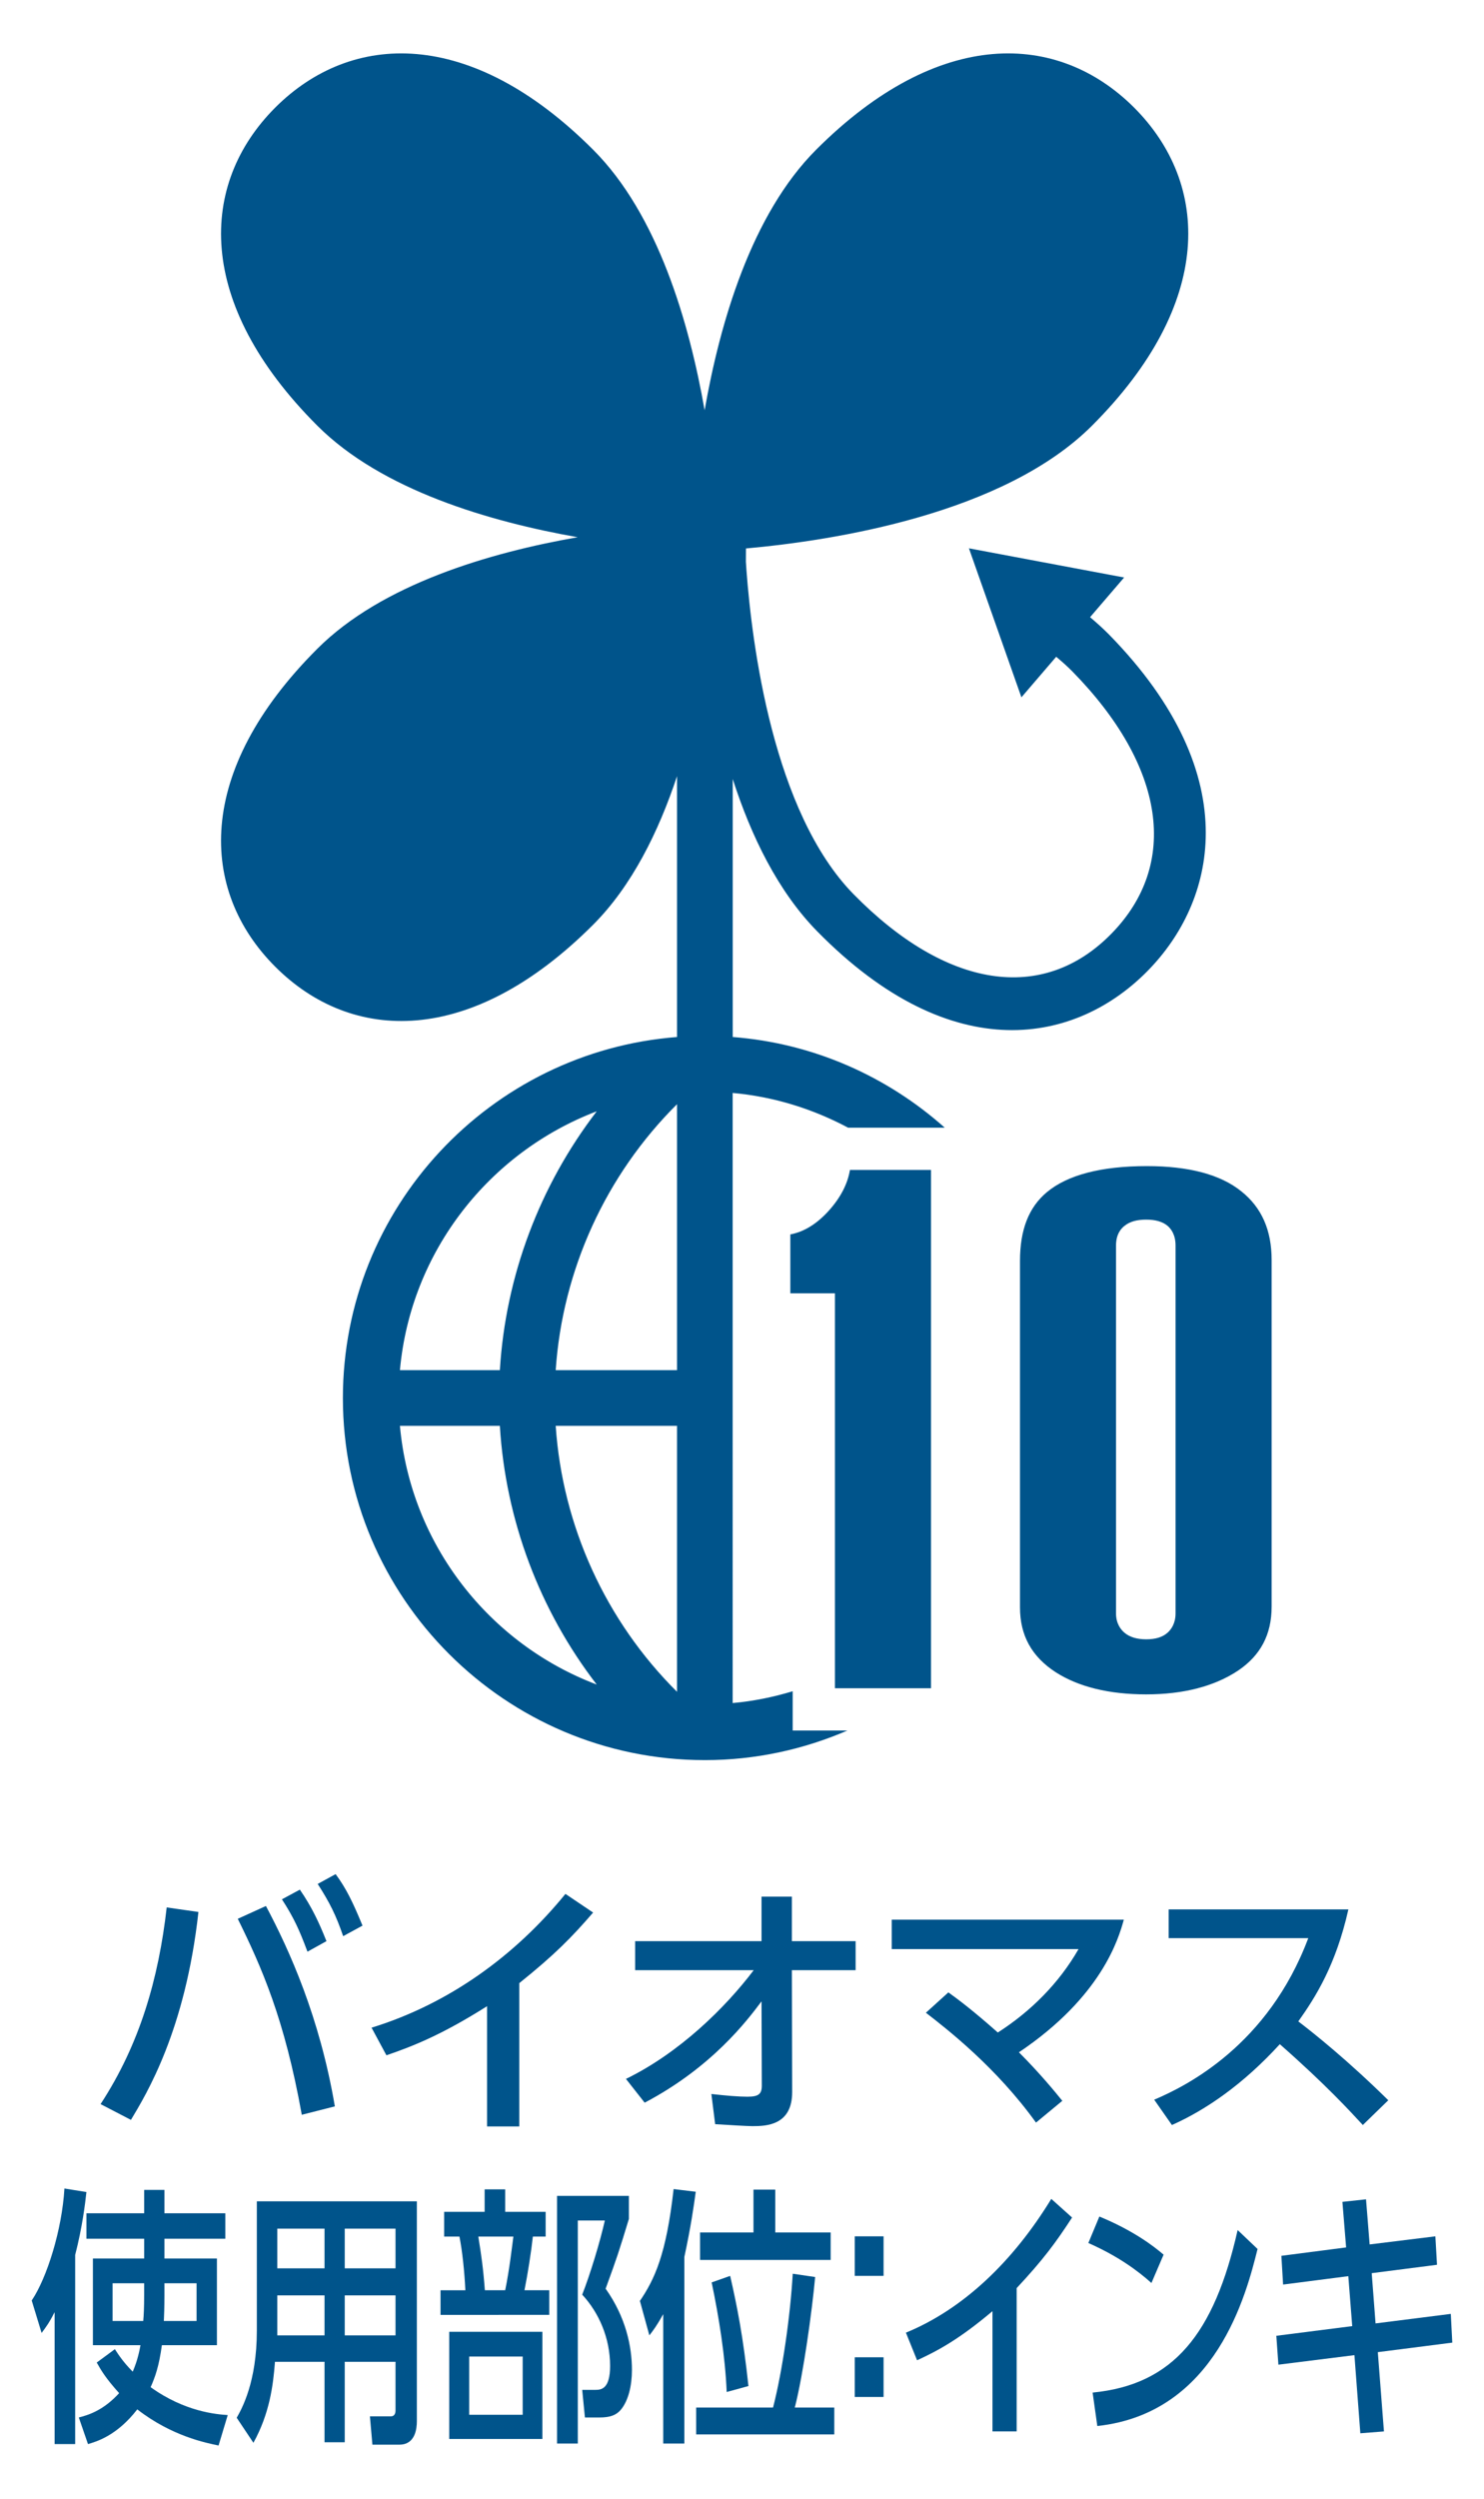
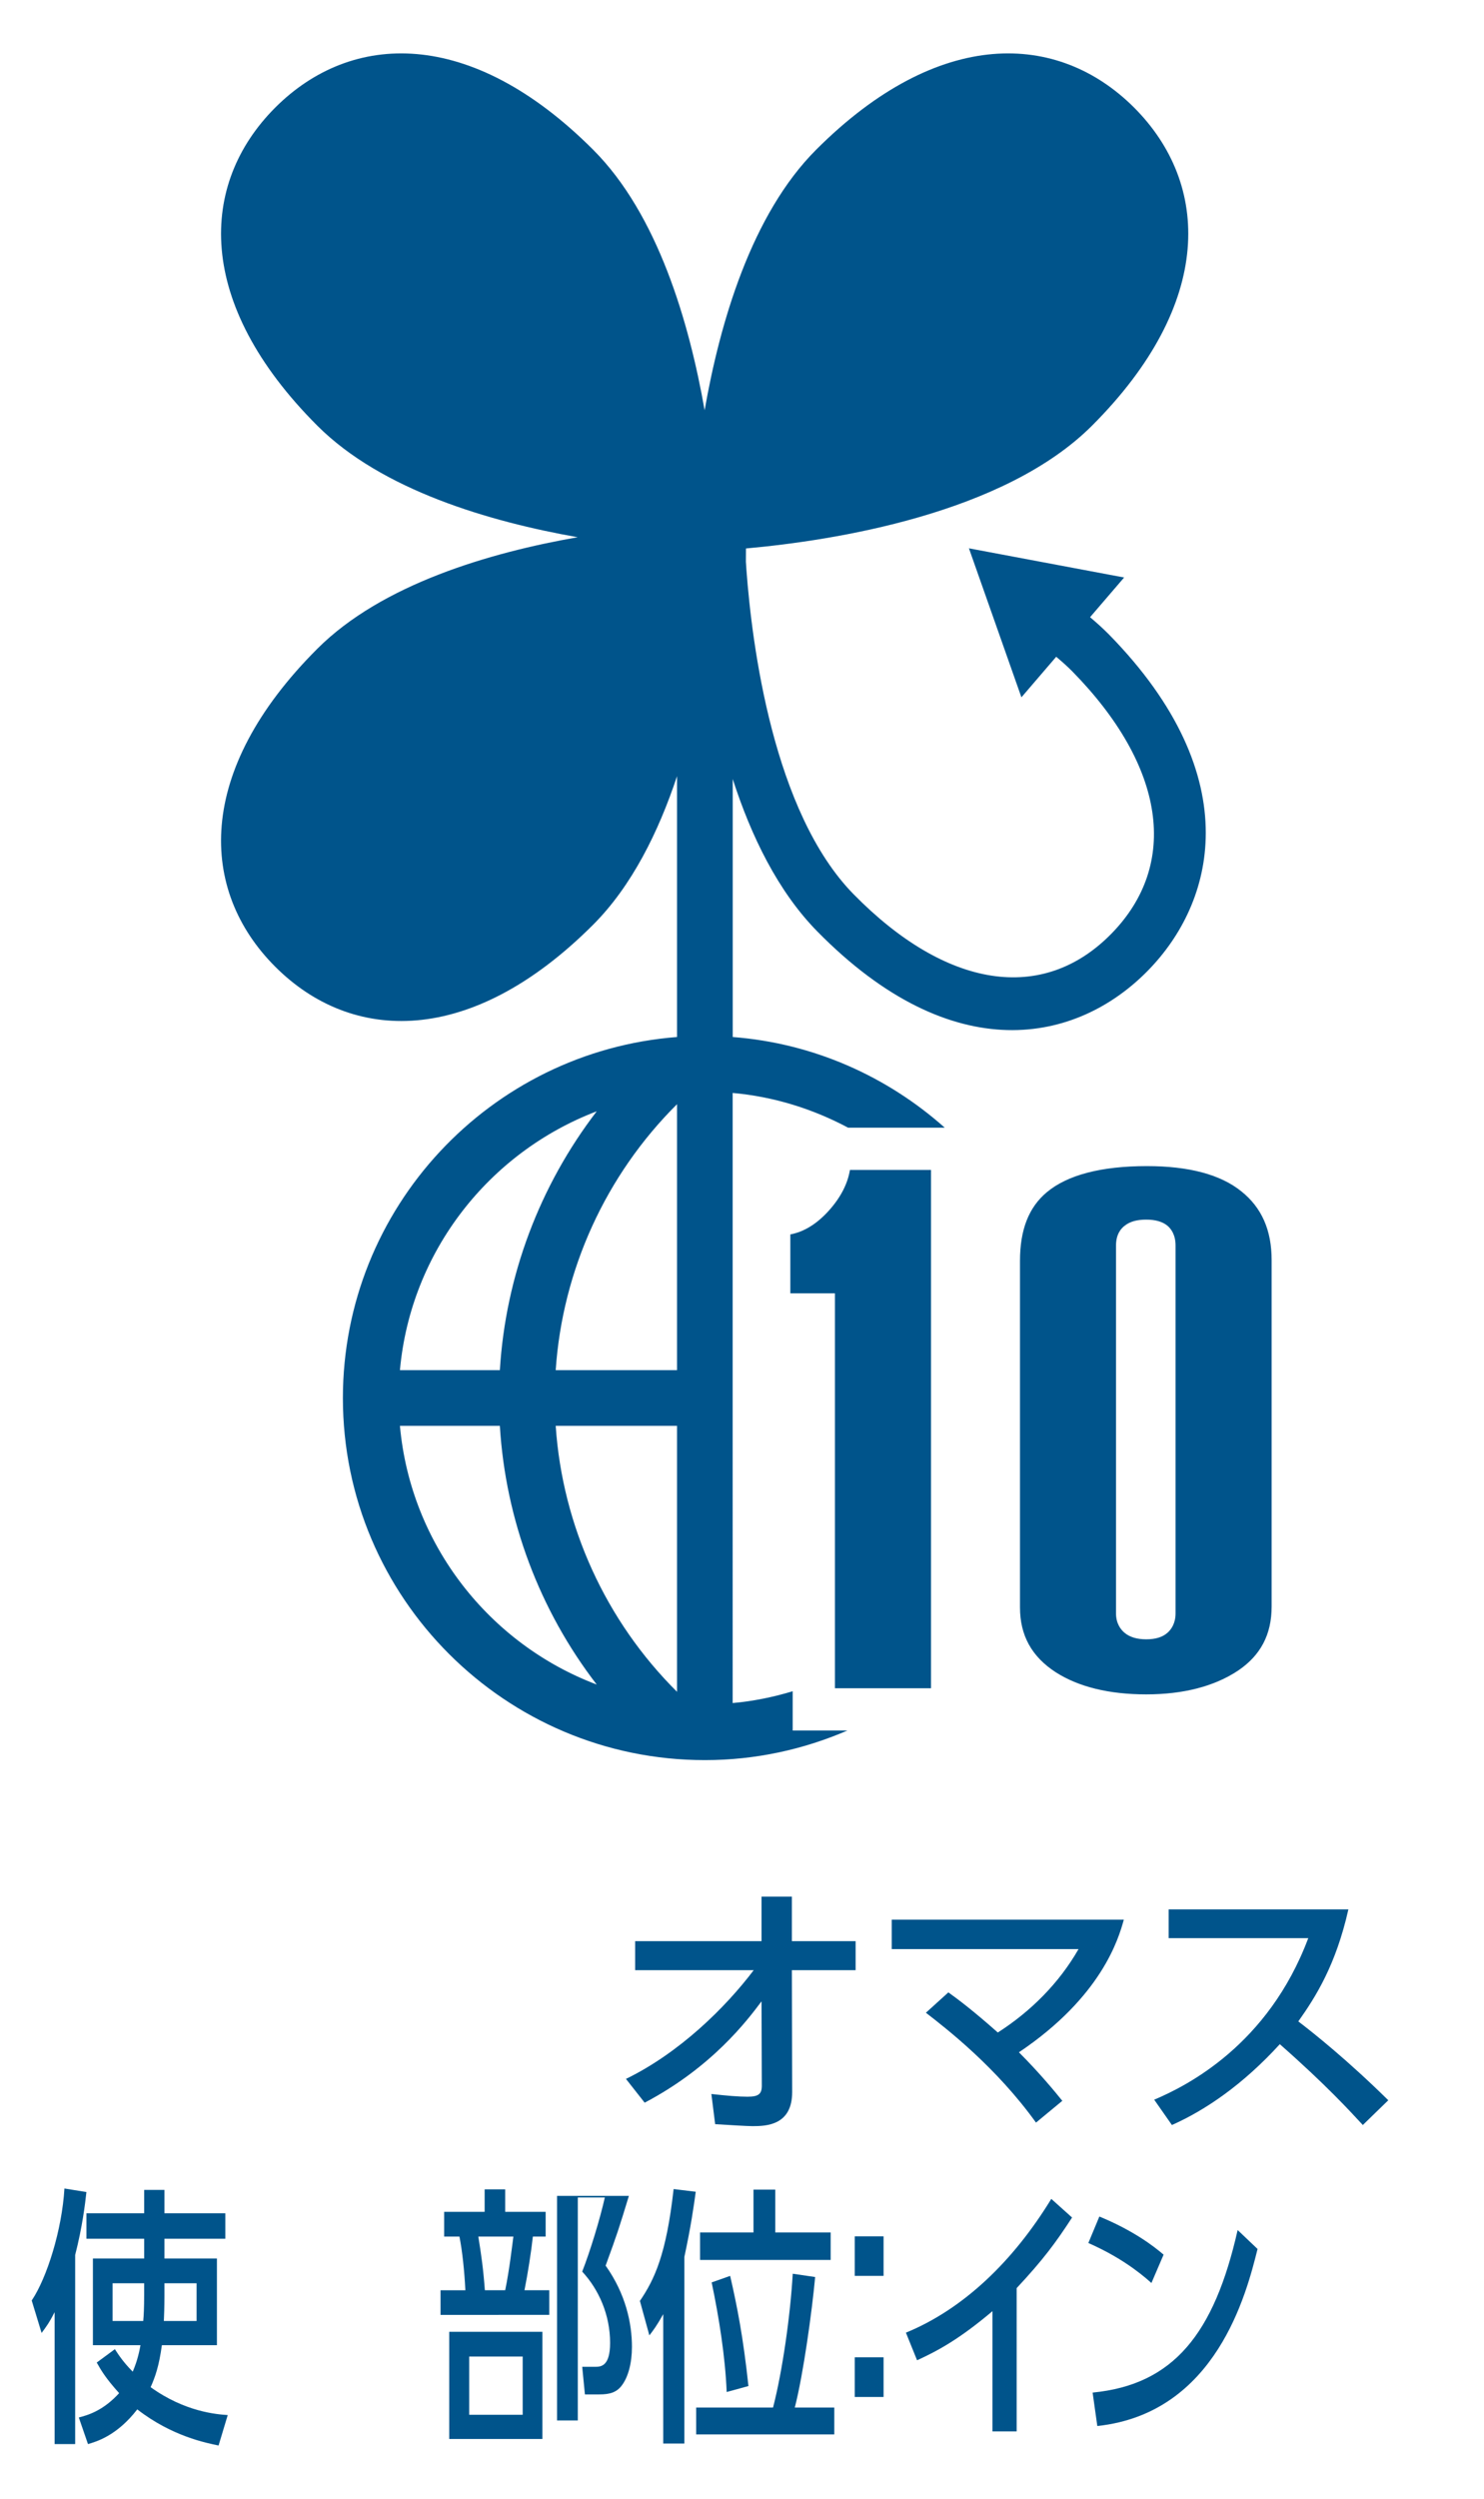
<svg xmlns="http://www.w3.org/2000/svg" version="1.1" id="レイヤー_1" x="0px" y="0px" width="252.894px" height="425.657px" viewBox="0 0 252.894 425.657" enable-background="new 0 0 252.894 425.657" xml:space="preserve">
  <g>
    <path fill="#00548B" d="M98.442,91.508c-14.969,2.617-33.368,8-44.373,19.006c-20.896,20.871-20.146,41.186-7.163,54.155   c12.98,12.992,33.282,13.745,54.167-7.151c6.57-6.57,11.139-15.781,14.302-25.309v44.434c-31.804,2.45-56.942,29.066-56.942,61.502   c0,34.009,27.672,61.669,61.683,61.669c8.63,0,16.823-1.818,24.29-5.041h-9.322v-6.691c-3.283,0.994-6.703,1.695-10.229,2.012   V186.17c7.066,0.631,13.708,2.739,19.672,5.915h16.471c-9.781-8.702-22.301-14.375-36.132-15.442v-43.949   c3.127,9.697,7.697,19.126,14.389,25.938c23.211,23.636,44.312,18.981,56.324,6.739c5.818-5.915,9.902-14.036,9.902-23.514   c0-10.061-4.592-21.648-16.531-33.816c-0.994-0.995-2.061-1.965-3.188-2.91l5.805-6.763l-26.447-4.97l8.944,25.381l5.928-6.908   c0.982,0.824,1.915,1.648,2.75,2.496c15.818,16.121,18.303,32.822,6.631,44.701c-11.673,11.879-28.084,9.357-43.901-6.738   c-13.758-14.012-17.334-42.665-18.267-55.223c-0.037-0.509-0.072-0.969-0.097-1.43l0.012-2.254   c14.994-1.359,43.927-5.867,58.981-20.922c20.883-20.895,20.143-41.186,7.162-54.18C180.281,5.354,159.968,4.602,139.084,25.5   c-11.006,11.006-16.387,29.404-19.006,44.386c-2.63-14.981-7.988-33.38-19.005-44.386C80.188,4.602,59.887,5.354,46.906,18.323   c-12.982,12.994-13.733,33.285,7.163,54.18C65.074,83.509,83.474,88.866,98.442,91.508 M101.691,189.297   c-9.733,12.679-15.538,28.072-16.509,44.096H68.153C69.972,213.176,83.389,196.256,101.691,189.297 M68.153,242.872h17.029   c0.971,16.048,6.775,31.441,16.509,44.07C83.389,280.033,69.972,263.088,68.153,242.872 M115.375,288.178   c-12.156-12.072-19.526-28.24-20.677-45.306h20.677V288.178z M115.375,233.393H94.698c1.15-17.042,8.521-33.234,20.677-45.307   V233.393z M158.659,287.572v-88.287h-13.817c-0.388,2.352-1.576,4.678-3.576,6.91c-2.024,2.252-4.23,3.635-6.582,4.071v10.035h7.6   v67.27H158.659z M178.378,203.091c-3.065,2.569-4.557,6.376-4.557,11.685v59.027c0,4.752,1.977,8.365,6.072,11.031   c3.891,2.496,9.079,3.781,15.43,3.781c6.326,0,11.588-1.357,15.623-4.023c3.867-2.594,5.758-6.158,5.758-10.934V214.63   c0-5.09-1.697-8.945-5.176-11.709c-3.539-2.86-8.945-4.29-16.072-4.29C187.652,198.631,181.906,200.134,178.378,203.091    M200.33,212.158v62.665c0,1.695-0.727,2.715-1.346,3.271c-0.848,0.775-2.072,1.141-3.648,1.141c-1.563,0-2.799-0.365-3.672-1.092   c-0.68-0.557-1.48-1.6-1.48-3.32v-62.665c0-1.891,0.824-2.908,1.541-3.419c0.873-0.679,2.061-0.992,3.611-0.992   c1.564,0,2.738,0.34,3.588,1.018C199.566,209.297,200.33,210.316,200.33,212.158" />
-     <path fill="#00548B" d="M33.815,325.68c-2.229,20.193-8.873,31.029-11.502,35.416l-5.176-2.689   c6.654-10.156,9.89-21.357,11.271-33.502L33.815,325.68z M51.427,360.225c-2.921-16.291-6.836-25.115-10.908-33.381l4.799-2.182   c4.023,7.563,9.164,18.957,11.745,34.131L51.427,360.225z M51.1,321.875c2.121,3.078,3.333,5.77,4.532,8.775l-3.235,1.793   c-1.395-3.732-2.315-5.77-4.352-8.92L51.1,321.875z M57.196,319.232c1.854,2.52,2.957,4.848,4.581,8.775l-3.297,1.793   c-1.236-3.611-2.303-5.721-4.339-8.895L57.196,319.232z" />
-     <path fill="#00548B" d="M88.491,362.211h-5.49v-20.482c-7.587,4.799-12.472,6.764-17.15,8.363l-2.533-4.703   c13.066-4.023,24.398-12.17,33.04-22.787l4.716,3.176c-3.66,4.242-6.569,7.199-12.582,12.023V362.211z" />
    <path fill="#00548B" d="M108.236,335.594v-4.943h21.538v-7.588h5.176v7.588h10.86v4.943h-10.86l0.049,20.752   c0,5.672-4.388,5.816-6.751,5.816c-0.97,0-3.964-0.193-6.375-0.338l-0.644-5.139c2.631,0.291,4.618,0.461,6.157,0.461   c1.879,0,2.437-0.461,2.437-1.867l-0.049-14.375c-2.448,3.271-8.447,11.225-19.914,17.26l-3.188-4.049   c9.104-4.438,16.909-12.096,21.77-18.521H108.236z" />
    <path fill="#00548B" d="M161.616,339.377c1.624,1.164,4.158,3.055,8.424,6.836c5.637-3.611,10.436-8.412,13.756-14.205h-31.829   v-5.018h39.549c-0.885,3.199-3.744,13.09-17.876,22.592c3.563,3.564,6.242,6.836,7.393,8.266l-4.484,3.709   c-6.751-9.381-15.066-15.854-18.763-18.713L161.616,339.377z" />
    <path fill="#00548B" d="M229.783,325.244c-2.121,9.43-5.539,14.859-8.533,19.078c2.582,1.963,8.449,6.643,15.334,13.43l-4.34,4.217   c-2.182-2.352-6.158-6.738-14.145-13.768c-6.328,6.932-12.752,11.271-18.389,13.768l-3.018-4.314   c5.504-2.326,19.418-9.285,26.254-27.514h-23.793v-4.896H229.783z" />
    <path fill="#00548B" d="M9.307,393.848c-0.921,1.818-1.491,2.568-2.218,3.539l-1.685-5.527c2.594-3.855,5.163-12.047,5.575-19.078   l3.746,0.605c-0.219,1.988-0.668,5.844-1.915,10.715v32.217H9.307V393.848z M28.021,381.34v3.369h8.946v14.762h-9.382   c-0.485,3.588-1.151,5.43-1.915,7.152c5.818,4.193,11.236,4.629,13.139,4.75l-1.563,5.188c-2.086-0.436-7.963-1.574-13.854-6.156   c-3.504,4.533-7.006,5.502-8.399,5.914l-1.564-4.533c1.952-0.484,4.34-1.381,6.872-4.145c-2.326-2.594-3.054-3.855-3.816-5.213   l3.09-2.277c0.654,1.018,1.516,2.303,3.042,3.83c0.837-1.939,1.152-3.588,1.322-4.51h-8.108v-14.762h8.738v-3.369h-9.842V377h9.842   v-3.977h3.453V377h10.376v4.34H28.021z M24.567,388.926h-5.382v6.424h5.224c0.086-0.945,0.158-2.182,0.158-4.533V388.926z    M28.021,391.01c0,2.014-0.06,3.443-0.097,4.34H33.5v-6.424h-5.479V391.01z" />
-     <path fill="#00548B" d="M71.038,412.439c0,1.236-0.267,3.977-2.97,3.977h-4.605l-0.425-4.824h3.54c0.205,0,0.824,0,0.824-1.043   v-8.242h-8.655v13.697h-3.441v-13.697h-8.448c-0.315,4.123-0.934,8.824-3.673,13.793l-2.849-4.266   c0.872-1.527,3.431-6.084,3.431-14.836v-22.035h27.271V412.439z M55.306,379.617h-8.049v6.764h8.049V379.617z M55.306,390.988   h-8.049v6.811h8.049V390.988z M67.402,379.617h-8.655v6.764h8.655V379.617z M67.402,390.988h-8.655v6.811h8.655V390.988z" />
-     <path fill="#00548B" d="M82.589,376.758v-3.832h3.503v3.832h6.896v4.217h-2.182c-0.279,2.57-0.872,6.375-1.43,9.139h4.23v4.195   H75.074v-4.195h4.23c-0.158-3.271-0.521-6.666-1.007-9.139h-2.605v-4.217H82.589z M92.431,415.445H76.553v-18.252h15.878V415.445z    M89.073,401.41h-9.114v9.916h9.114V401.41z M86.092,390.113c0.728-3.514,1.212-7.805,1.395-9.139h-5.976   c0.521,3.225,0.836,5.406,1.115,9.139H86.092z M94.928,416.221v-42.18h12.242v3.928c-1.745,5.721-1.939,6.328-3.964,11.879   c3.441,4.848,4.485,9.842,4.485,13.842c0,2.74-0.63,5.139-1.746,6.594c-0.86,1.139-2.012,1.502-3.806,1.502h-2.461l-0.461-4.703   h2.268c1.006,0,2.484-0.193,2.484-4.072c0-4.799-1.938-9.113-4.752-12.145c1.395-3.564,3.056-9.066,3.855-12.631h-4.606v37.986   H94.928z" />
+     <path fill="#00548B" d="M82.589,376.758v-3.832h3.503v3.832h6.896v4.217h-2.182c-0.279,2.57-0.872,6.375-1.43,9.139h4.23v4.195   H75.074v-4.195h4.23c-0.158-3.271-0.521-6.666-1.007-9.139h-2.605v-4.217H82.589z M92.431,415.445H76.553v-18.252h15.878V415.445z    M89.073,401.41h-9.114v9.916h9.114V401.41z M86.092,390.113c0.728-3.514,1.212-7.805,1.395-9.139h-5.976   c0.521,3.225,0.836,5.406,1.115,9.139H86.092z M94.928,416.221v-42.18h12.242c-1.745,5.721-1.939,6.328-3.964,11.879   c3.441,4.848,4.485,9.842,4.485,13.842c0,2.74-0.63,5.139-1.746,6.594c-0.86,1.139-2.012,1.502-3.806,1.502h-2.461l-0.461-4.703   h2.268c1.006,0,2.484-0.193,2.484-4.072c0-4.799-1.938-9.113-4.752-12.145c1.395-3.564,3.056-9.066,3.855-12.631h-4.606v37.986   H94.928z" />
    <path fill="#00548B" d="M113.024,394.188c-1.08,1.939-1.734,2.811-2.364,3.611l-1.611-5.867c2.484-3.66,4.496-7.879,5.745-19.053   l3.77,0.459c-0.339,2.498-0.824,5.914-1.939,11.104v31.779h-3.6V394.188z M131.738,410.09c1.6-6.184,2.945-15.637,3.357-22.789   l3.818,0.559c-0.521,5.721-2.012,16.58-3.468,22.23h6.728v4.58h-23.538v-4.58H131.738z M128.406,372.975h3.708v7.297h9.442v4.68   h-22.255v-4.68h9.104V372.975z M123.836,407.447c-0.242-6.014-1.309-12.703-2.558-18.668l3.151-1.113   c1.176,5.139,2.218,10.352,3.115,18.764L123.836,407.447z" />
    <path fill="#00548B" d="M150.574,387.666h-4.909v-6.738h4.909V387.666z M150.574,408.295h-4.909v-6.764h4.909V408.295z" />
    <path fill="#00548B" d="M173.252,414.162h-4.122v-20.486c-5.685,4.801-9.355,6.766-12.848,8.365l-1.902-4.703   c9.806-4.023,18.291-12.17,24.775-22.787l3.54,3.176c-2.752,4.242-4.934,7.199-9.443,12.023V414.162z" />
    <path fill="#00548B" d="M196.22,388.877c-2.219-1.988-5.588-4.533-10.75-6.811l1.877-4.51c5.82,2.4,9.285,5.066,10.945,6.496   L196.22,388.877z M186.197,407.545c13.758-1.336,20.715-9.988,24.715-27.686l3.393,3.225c-1.865,7.467-7.004,27.975-27.307,30.156   L186.197,407.545z" />
-     <polygon fill="#00548B" points="244.607,380.928 244.886,385.775 233.759,387.205 234.414,395.762 247.238,394.139 247.49,399.035    234.8,400.658 235.843,414.162 231.82,414.477 230.812,401.168 217.857,402.791 217.503,397.871 230.437,396.223 229.771,387.713    218.656,389.145 218.365,384.248 229.396,382.818 228.765,375.059 232.789,374.623 233.406,382.309  " />
  </g>
</svg>